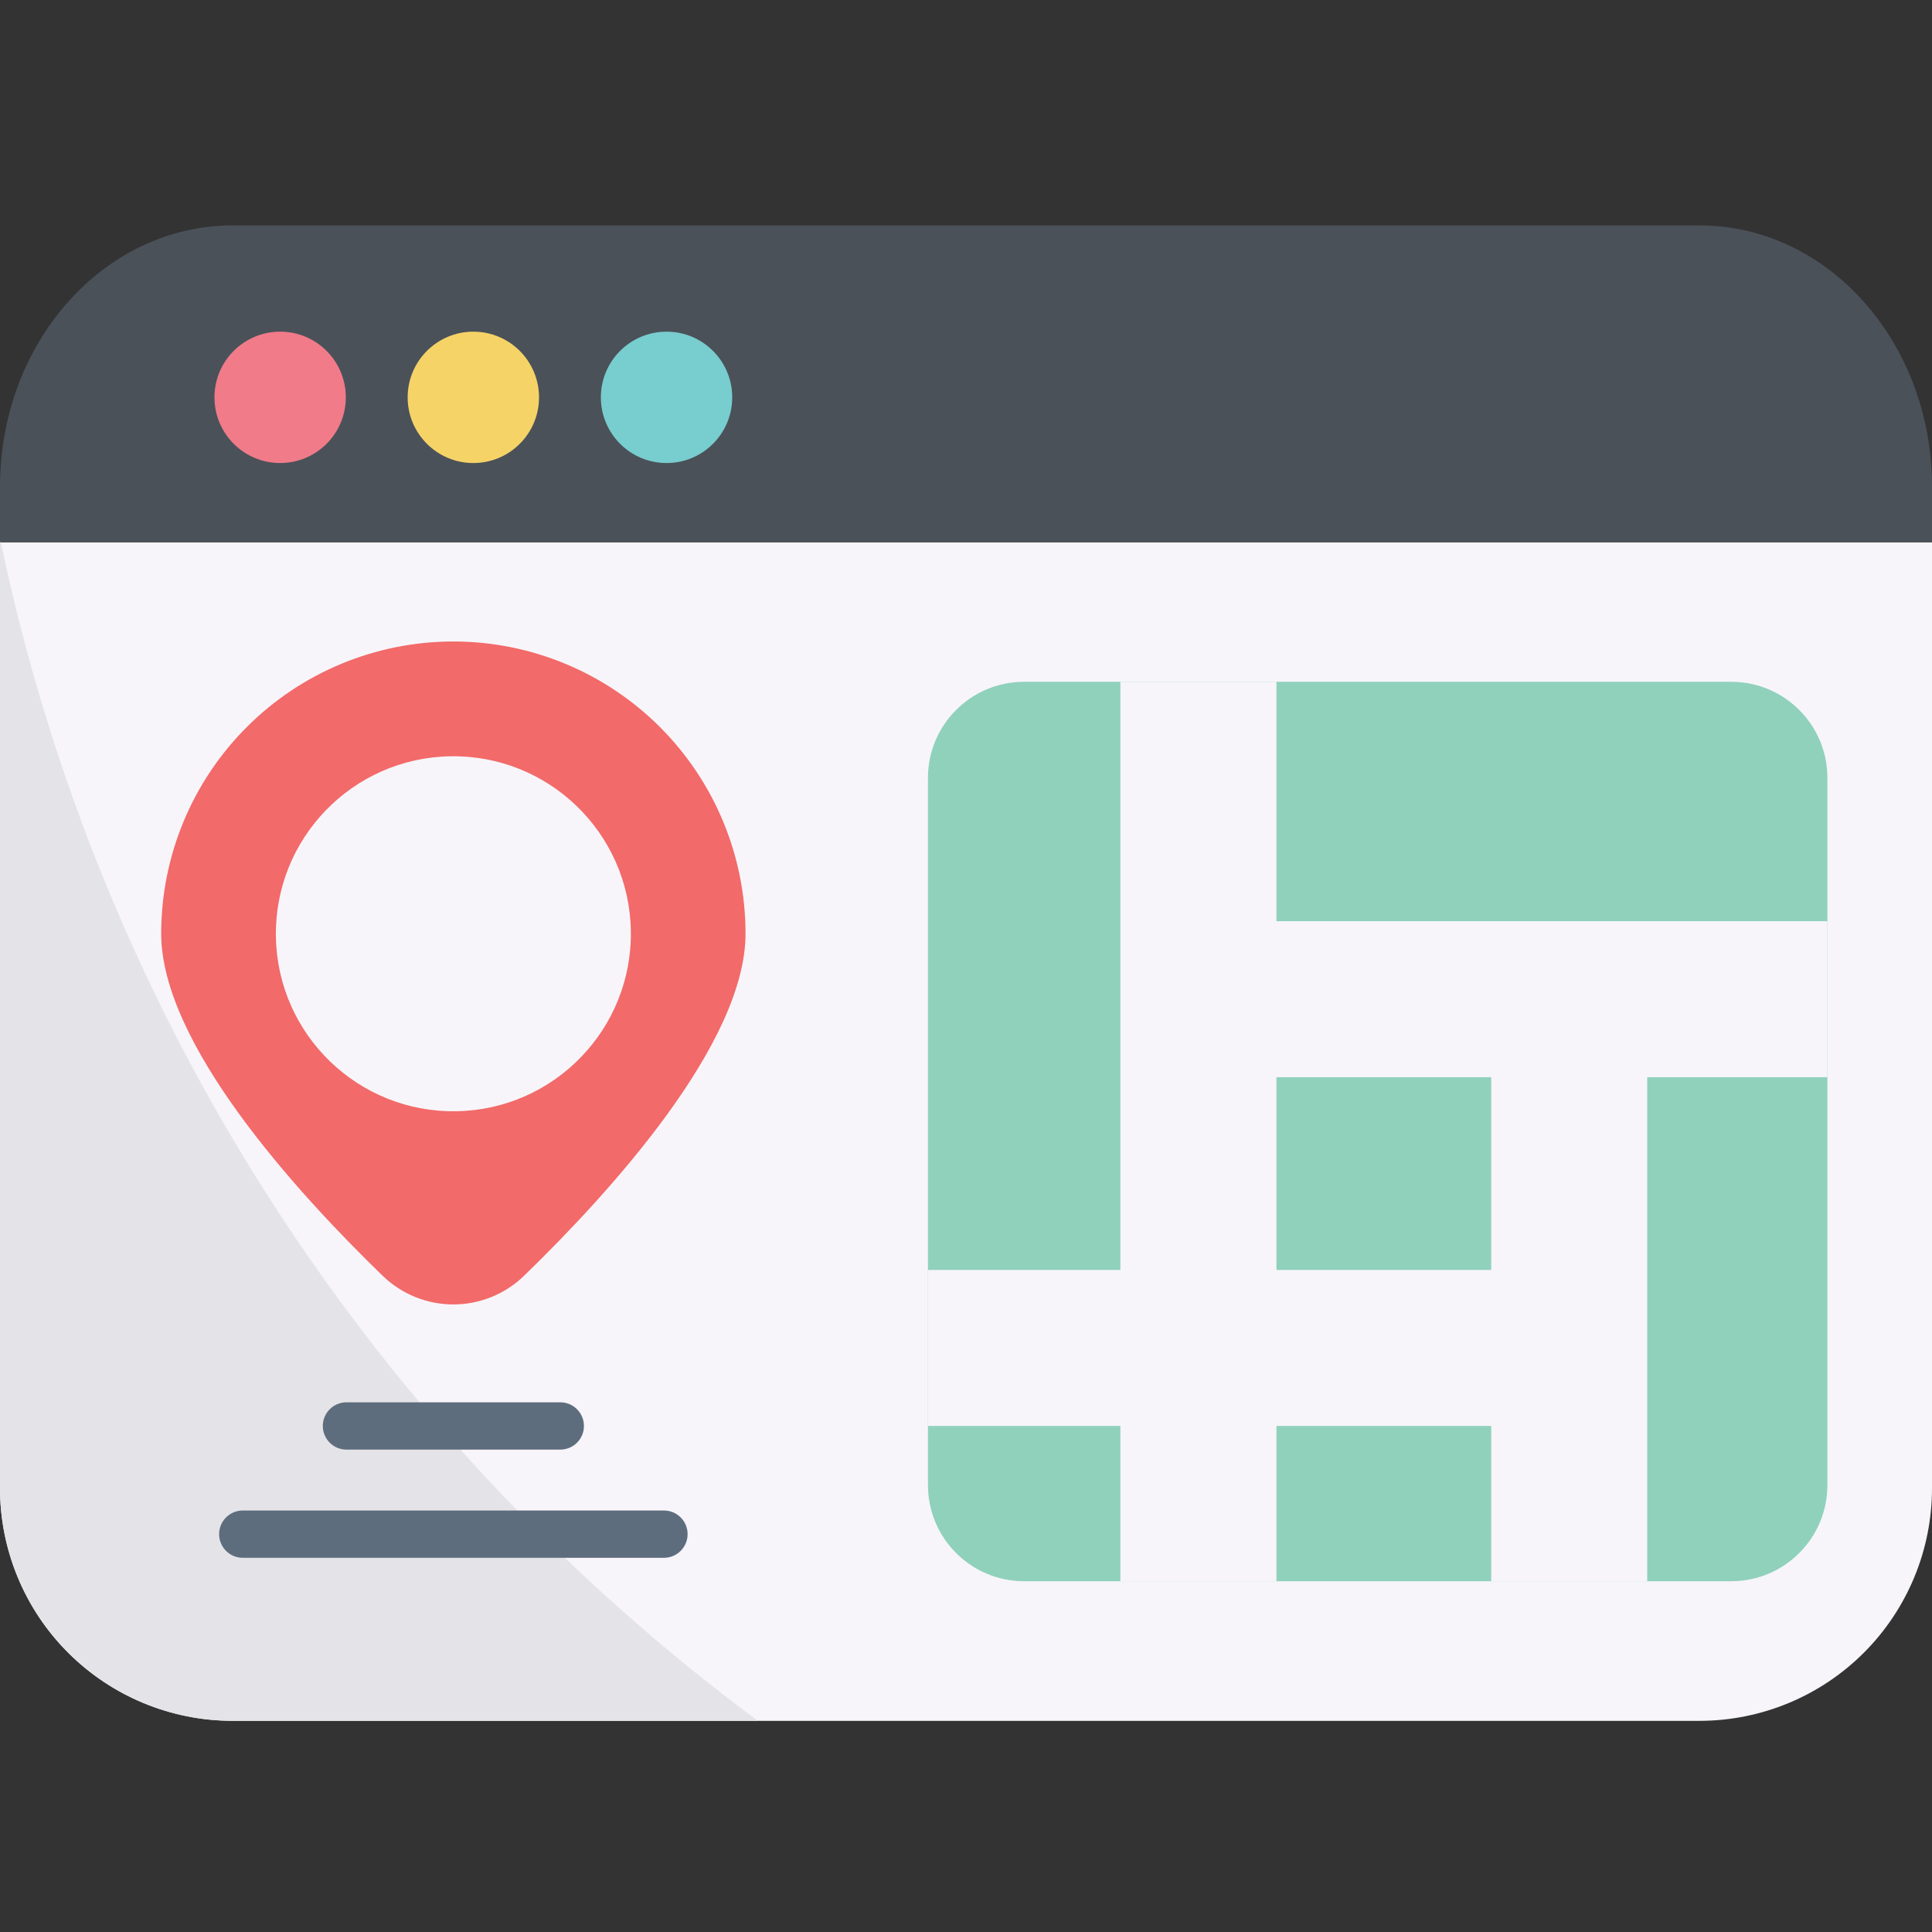
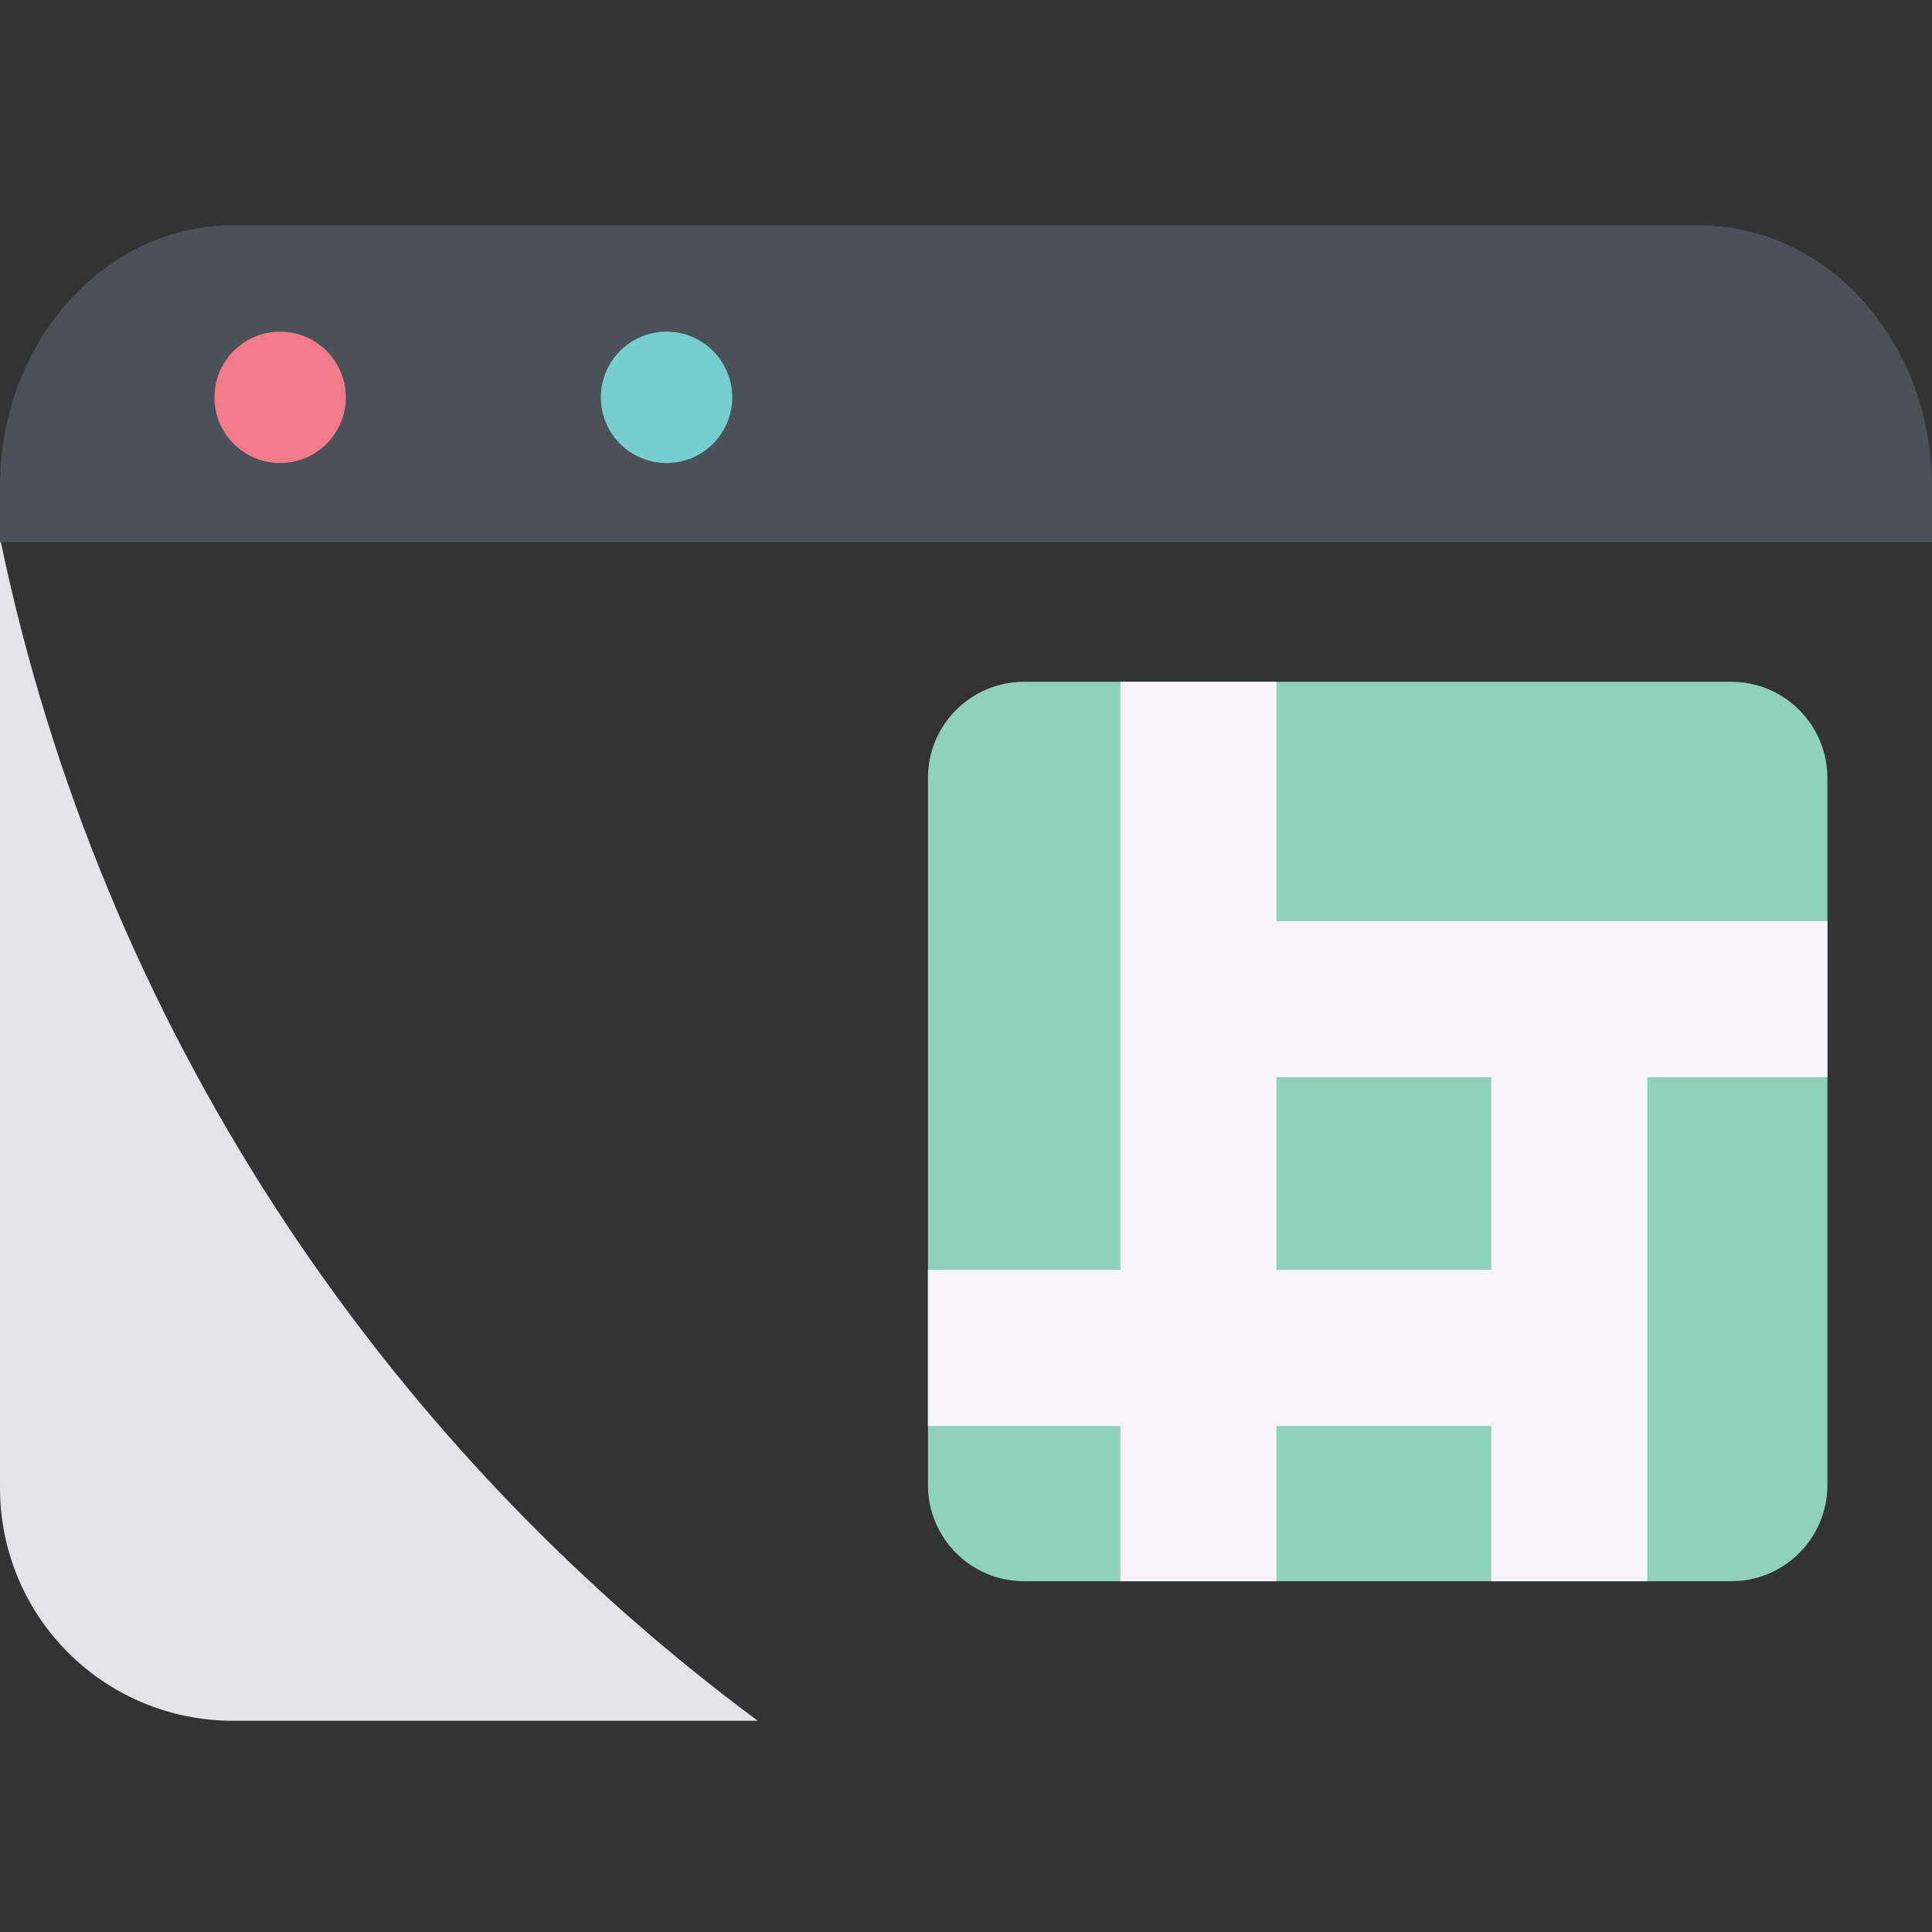
<svg xmlns="http://www.w3.org/2000/svg" width="120" height="120" viewBox="0 0 120 120" fill="none">
  <rect x="0" y="0" width="120" height="120" fill="#333333" stroke="none" />
-   <path d="M120 33.68V92.436C120 96.268 118.478 99.943 115.768 102.653C113.058 105.363 109.383 106.885 105.551 106.885H14.449C10.617 106.885 6.942 105.363 4.232 102.653C1.522 99.943 0 96.268 0 92.436V33.68H120Z" fill="#F7F5FA" />
  <path d="M120 30.224V33.68H0V30.224C0 21.256 6.465 14 14.449 14H105.551C113.535 14 120 21.256 120 30.224Z" fill="#4A5159" />
  <path d="M17.4 28.76C19.654 28.76 21.48 26.933 21.48 24.68C21.48 22.427 19.654 20.6 17.4 20.6C15.147 20.6 13.32 22.427 13.32 24.68C13.32 26.933 15.147 28.76 17.4 28.76Z" fill="#F17B89" />
-   <path d="M29.4 28.76C31.654 28.76 33.48 26.933 33.48 24.68C33.48 22.427 31.654 20.6 29.4 20.6C27.147 20.6 25.32 22.427 25.32 24.68C25.32 26.933 27.147 28.76 29.4 28.76Z" fill="#F6D367" />
  <path d="M41.4 28.76C43.654 28.76 45.48 26.933 45.48 24.68C45.48 22.427 43.654 20.6 41.4 20.6C39.147 20.6 37.32 22.427 37.32 24.68C37.32 26.933 39.147 28.76 41.4 28.76Z" fill="#78CDCE" />
  <path d="M107.53 42.347H63.61C60.311 42.347 57.637 45.021 57.637 48.32V92.24C57.637 95.539 60.311 98.213 63.61 98.213H107.53C110.829 98.213 113.503 95.539 113.503 92.24V48.32C113.503 45.021 110.829 42.347 107.53 42.347Z" fill="#90D1BB" />
  <path d="M113.503 57.217H79.283V42.347H69.59V78.879H57.637V88.569H69.59V98.213H79.283V88.569H92.623V98.213H102.313V66.908H113.503V57.217ZM92.623 78.879H79.283V66.908H92.623V78.879Z" fill="#F7F5FA" />
-   <path d="M10.012 57.991C10.012 53.178 11.924 48.563 15.327 45.159C18.73 41.756 23.346 39.844 28.159 39.844C32.971 39.844 37.587 41.756 40.99 45.159C44.394 48.563 46.306 53.178 46.306 57.991C46.306 64.804 37.918 74.034 32.547 79.243C31.371 80.383 29.797 81.021 28.159 81.021C26.52 81.021 24.947 80.383 23.77 79.243C18.402 74.042 10.012 64.812 10.012 57.991Z" fill="#F26A69" />
-   <path d="M28.35 69.021C34.438 68.916 39.288 63.895 39.183 57.807C39.078 51.719 34.057 46.869 27.969 46.974C21.881 47.079 17.031 52.1 17.136 58.188C17.241 64.276 22.262 69.127 28.35 69.021Z" fill="#F7F5FA" />
  <path d="M47.067 106.88H14.449C10.617 106.88 6.942 105.358 4.232 102.648C1.522 99.939 0 96.263 0 92.431V33.68H0.054C6.306 63.516 23.42 89.358 47.067 106.88Z" fill="#E4E4E8" />
-   <path d="M41.239 96.758H15.079C14.689 96.758 14.315 96.604 14.04 96.328C13.764 96.052 13.609 95.679 13.609 95.289C13.609 94.899 13.764 94.526 14.04 94.25C14.315 93.974 14.689 93.82 15.079 93.82H41.239C41.629 93.82 42.002 93.974 42.278 94.25C42.553 94.526 42.708 94.899 42.708 95.289C42.708 95.679 42.553 96.052 42.278 96.328C42.002 96.604 41.629 96.758 41.239 96.758ZM34.8 90.038H21.52C21.13 90.038 20.756 89.884 20.481 89.608C20.205 89.332 20.05 88.959 20.05 88.569C20.05 88.179 20.205 87.806 20.481 87.53C20.756 87.254 21.13 87.1 21.52 87.1H34.8C35.19 87.1 35.564 87.254 35.839 87.53C36.115 87.806 36.27 88.179 36.27 88.569C36.27 88.959 36.115 89.332 35.839 89.608C35.564 89.884 35.19 90.038 34.8 90.038Z" fill="#5E6D7D" />
</svg>